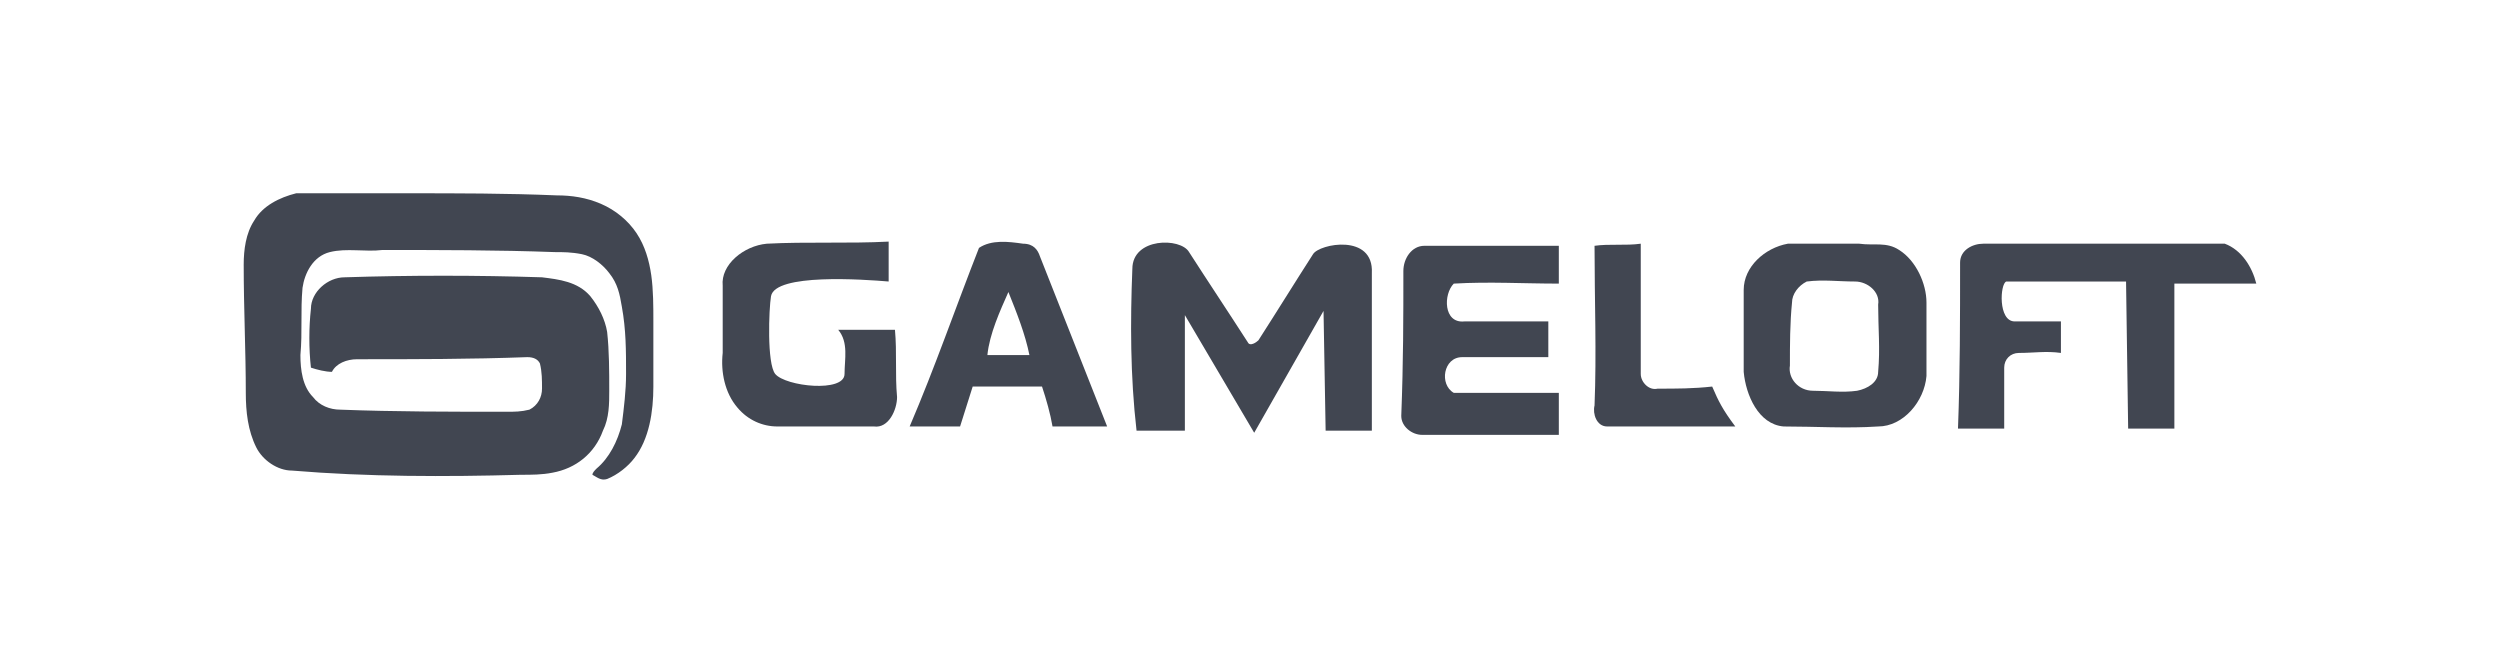
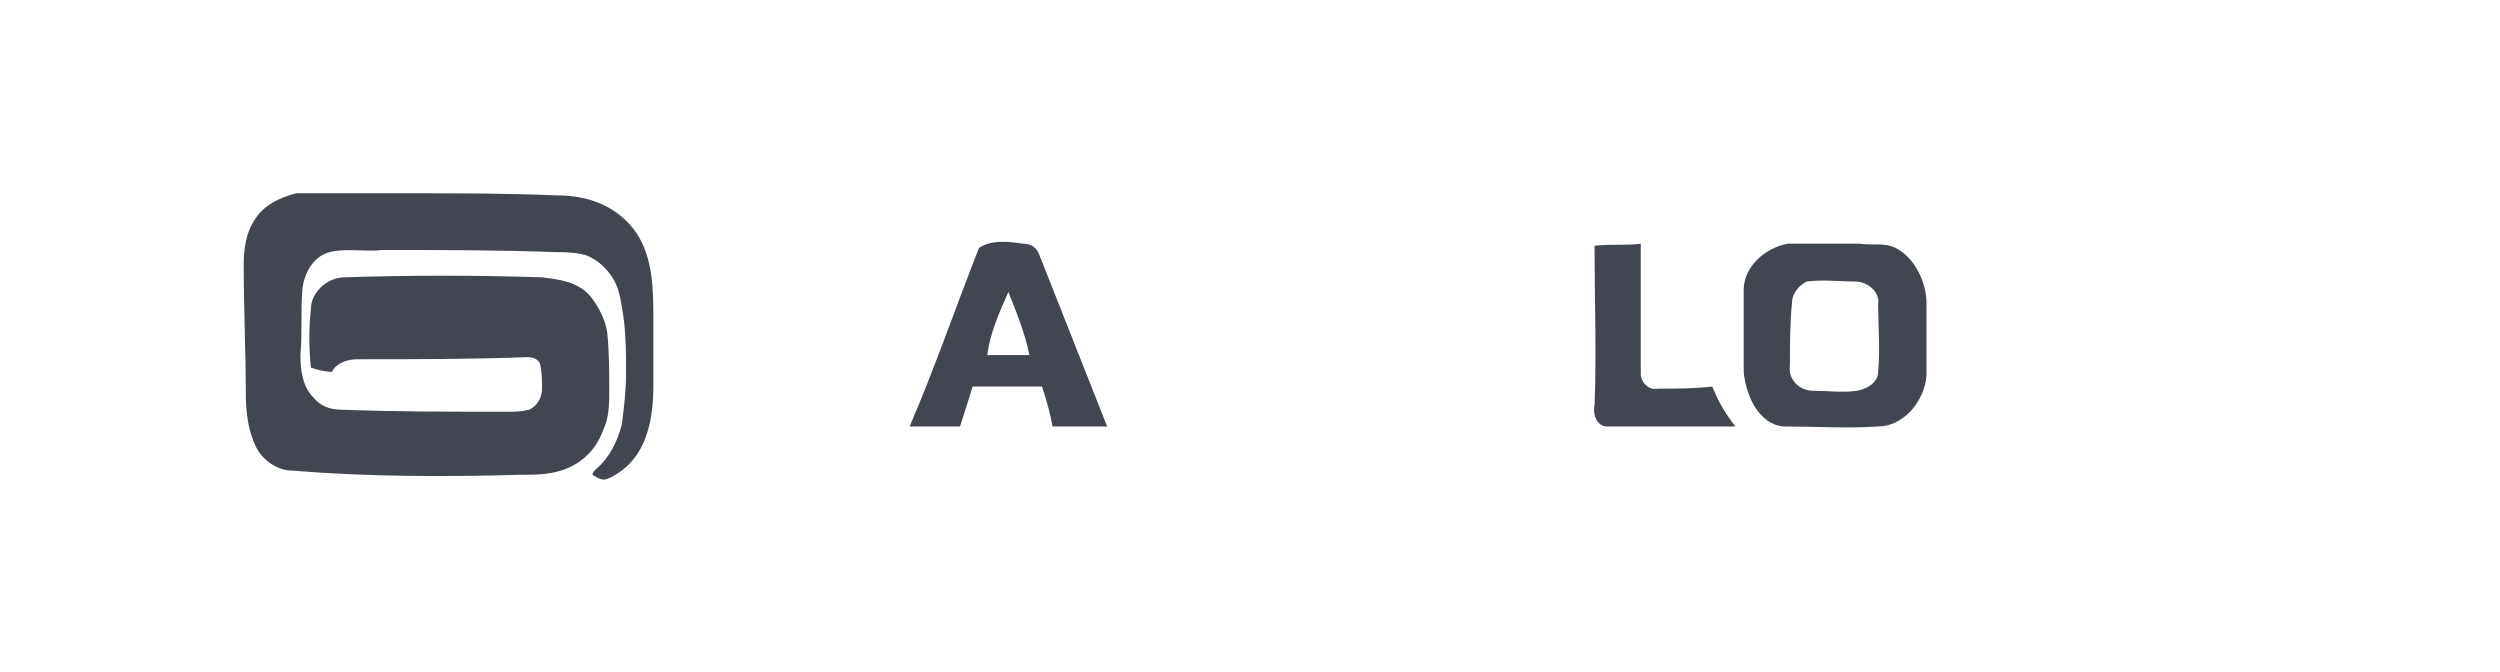
<svg xmlns="http://www.w3.org/2000/svg" id="Layer_1" data-name="Layer 1" viewBox="0 0 119 32">
  <defs>
    <style>
      .cls-1 {
        opacity: .8;
      }

      .cls-2 {
        fill: #121826;
        fill-rule: evenodd;
      }
    </style>
  </defs>
  <g class="cls-1">
    <g>
      <path class="cls-2" d="M49.5,12.2c-.1-.3-.3-.6-.8-.6-.7-.1-1.5-.2-2.1,.2-1.1,2.8-2.1,5.7-3.3,8.5h2.4l.6-1.9h3.3c.2,.6,.4,1.3,.5,1.9h2.6l-3.2-8.1Zm-2.5,4.7c.1-1,.6-2.1,1-3,.4,1,.8,2,1,3h-2Z" />
-       <path class="cls-2" d="M93.3,12.5c0-.6,.6-.9,1.1-.9h11.5c.8,.3,1.3,1.1,1.5,1.9h-3.9v6.9h-2.2l-.1-7h-5.7c-.3,.1-.4,1.9,.4,1.9h2.2v1.5c-.7-.1-1.3,0-2,0-.4,0-.7,.3-.7,.7v2.9h-2.2c.1-2.6,.1-5.3,.1-7.9Z" />
      <path class="cls-2" d="M90.4,11.9c-.6-.4-1.2-.2-1.9-.3h-3.4c-1.1,.2-2.1,1.1-2.1,2.2v3.9c.1,1.1,.7,2.5,1.9,2.6,1.5,0,3,.1,4.5,0,1.2,0,2.2-1.2,2.3-2.4v-3.5c0-.9-.5-2-1.3-2.5Zm-1,5.8c0,.5-.5,.8-1,.9-.7,.1-1.4,0-2.1,0s-1.2-.6-1.1-1.2c0-1,0-2,.1-3,0-.4,.3-.8,.7-1,.8-.1,1.5,0,2.3,0,.6,0,1.2,.5,1.1,1.1,0,1.1,.1,2.1,0,3.2Z" />
      <path class="cls-2" d="M75.9,11.7c.7-.1,1.5,0,2.2-.1v6.2c0,.4,.4,.8,.8,.7,.9,0,1.7,0,2.6-.1,.3,.7,.5,1.1,1.1,1.9h-6.1c-.5,0-.7-.6-.6-1,.1-2.5,0-5,0-7.6Z" />
-       <path class="cls-2" d="M66.8,12.9c0-.6,.4-1.2,1-1.2h6.4v1.8c-1.7,0-3.3-.1-5,0-.5,.5-.5,1.9,.5,1.8h4v1.7h-4.1c-.9,0-1.1,1.3-.4,1.7h5v2h-6.5c-.5,0-1-.4-1-.9,.1-2.6,.1-4.7,.1-6.9Z" />
-       <path class="cls-2" d="M53.9,12.8c0-1.5,2.3-1.5,2.7-.8,.9,1.4,1.9,2.9,2.8,4.3,.1,.2,.4,0,.5-.1,.9-1.4,1.7-2.7,2.6-4.1,.3-.5,2.9-1,2.8,.9v7.5h-2.2l-.1-5.7-3.3,5.8-3.3-5.6v5.5h-2.3c-.3-2.6-.3-5.2-.2-7.7h0Z" />
-       <path class="cls-2" d="M36.5,11.6c1.9-.1,3.9,0,5.8-.1v1.9c-1.2-.1-5.4-.4-5.6,.7-.1,.6-.2,3.2,.2,3.7,.5,.6,3.3,.9,3.3,0,0-.7,.2-1.5-.3-2.1h2.7c.1,1.1,0,2.1,.1,3.2,0,.6-.4,1.5-1.1,1.4h-4.6c-.7,0-1.4-.3-1.9-.9-.6-.7-.8-1.7-.7-2.6v-3.2c-.1-1,1-1.9,2.1-2h0Z" />
    </g>
    <path class="cls-2" d="M19.4,9.2c2.4,0,4.7,0,7.1,.1,.7,0,1.4,.1,2.1,.4,.7,.3,1.3,.8,1.7,1.4,.4,.6,.6,1.3,.7,2s.1,1.5,.1,2.2v3.1c0,1.2-.2,2.5-.9,3.4-.3,.4-.8,.8-1.3,1-.3,.1-.5-.1-.7-.2,0-.1,.1-.2,.2-.3,.6-.5,1-1.3,1.2-2.1,.1-.8,.2-1.6,.2-2.4,0-1.1,0-2.1-.2-3.2-.1-.6-.2-1.1-.6-1.6-.3-.4-.8-.8-1.3-.9-.5-.1-.9-.1-1.3-.1-2.7-.1-5.5-.1-8.2-.1-.8,.1-1.7-.1-2.5,.1-.8,.2-1.2,1-1.3,1.7-.1,1.1,0,2.1-.1,3.2,0,.7,.1,1.5,.6,2,.3,.4,.8,.6,1.3,.6,2.6,.1,5.3,.1,7.9,.1,.4,0,.7,0,1.1-.1,.4-.2,.6-.6,.6-1s0-.8-.1-1.2c-.1-.2-.3-.3-.6-.3-2.7,.1-5.4,.1-8.1,.1-.5,0-1,.2-1.2,.6-.3,0-.7-.1-1-.2-.1-.9-.1-1.9,0-2.8,0-.8,.8-1.5,1.6-1.5,3.1-.1,6.3-.1,9.4,0,.8,.1,1.7,.2,2.3,.9,.4,.5,.7,1.1,.8,1.7,.1,.9,.1,1.9,.1,2.8,0,.6,0,1.3-.3,1.9-.4,1.1-1.3,1.8-2.4,2-.5,.1-1,.1-1.5,.1-3.6,.1-7.3,.1-10.9-.2-.7,0-1.4-.5-1.7-1.1-.4-.8-.5-1.7-.5-2.6,0-2-.1-4-.1-6.1,0-.7,.1-1.5,.5-2.1,.4-.7,1.2-1.1,2-1.3,1.8,0,3.5,0,5.3,0h0Z" />
  </g>
</svg>